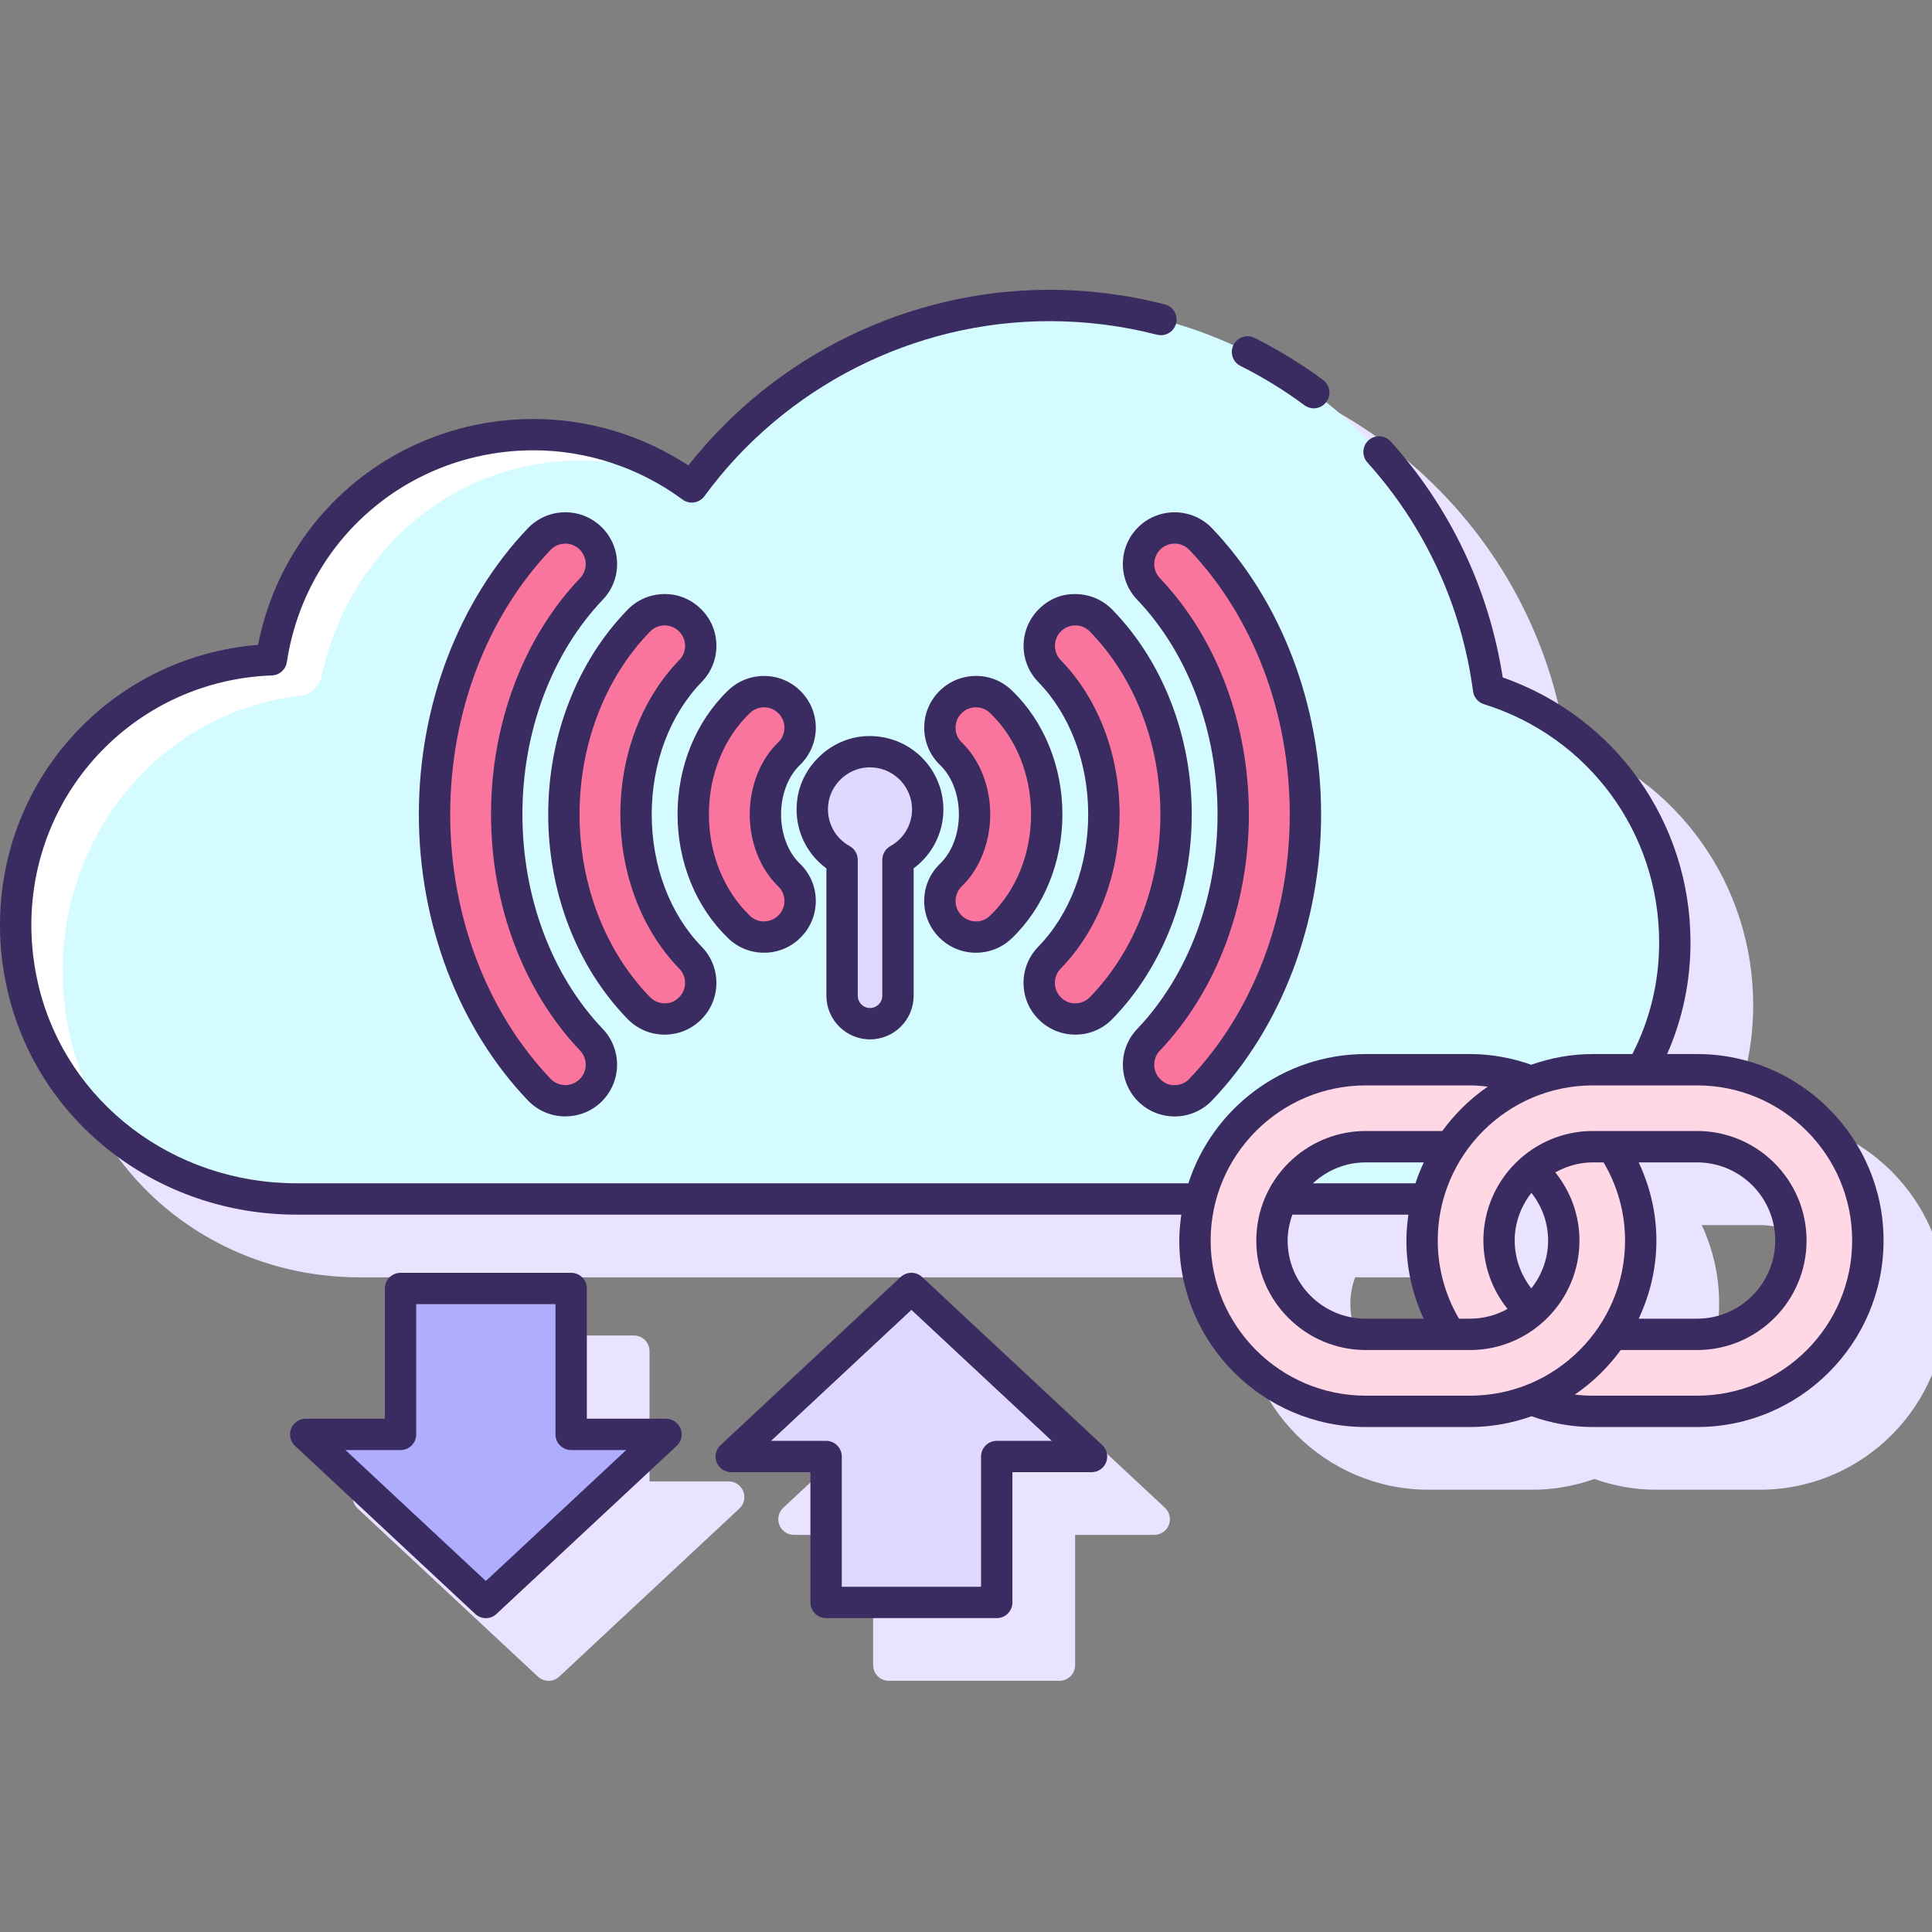
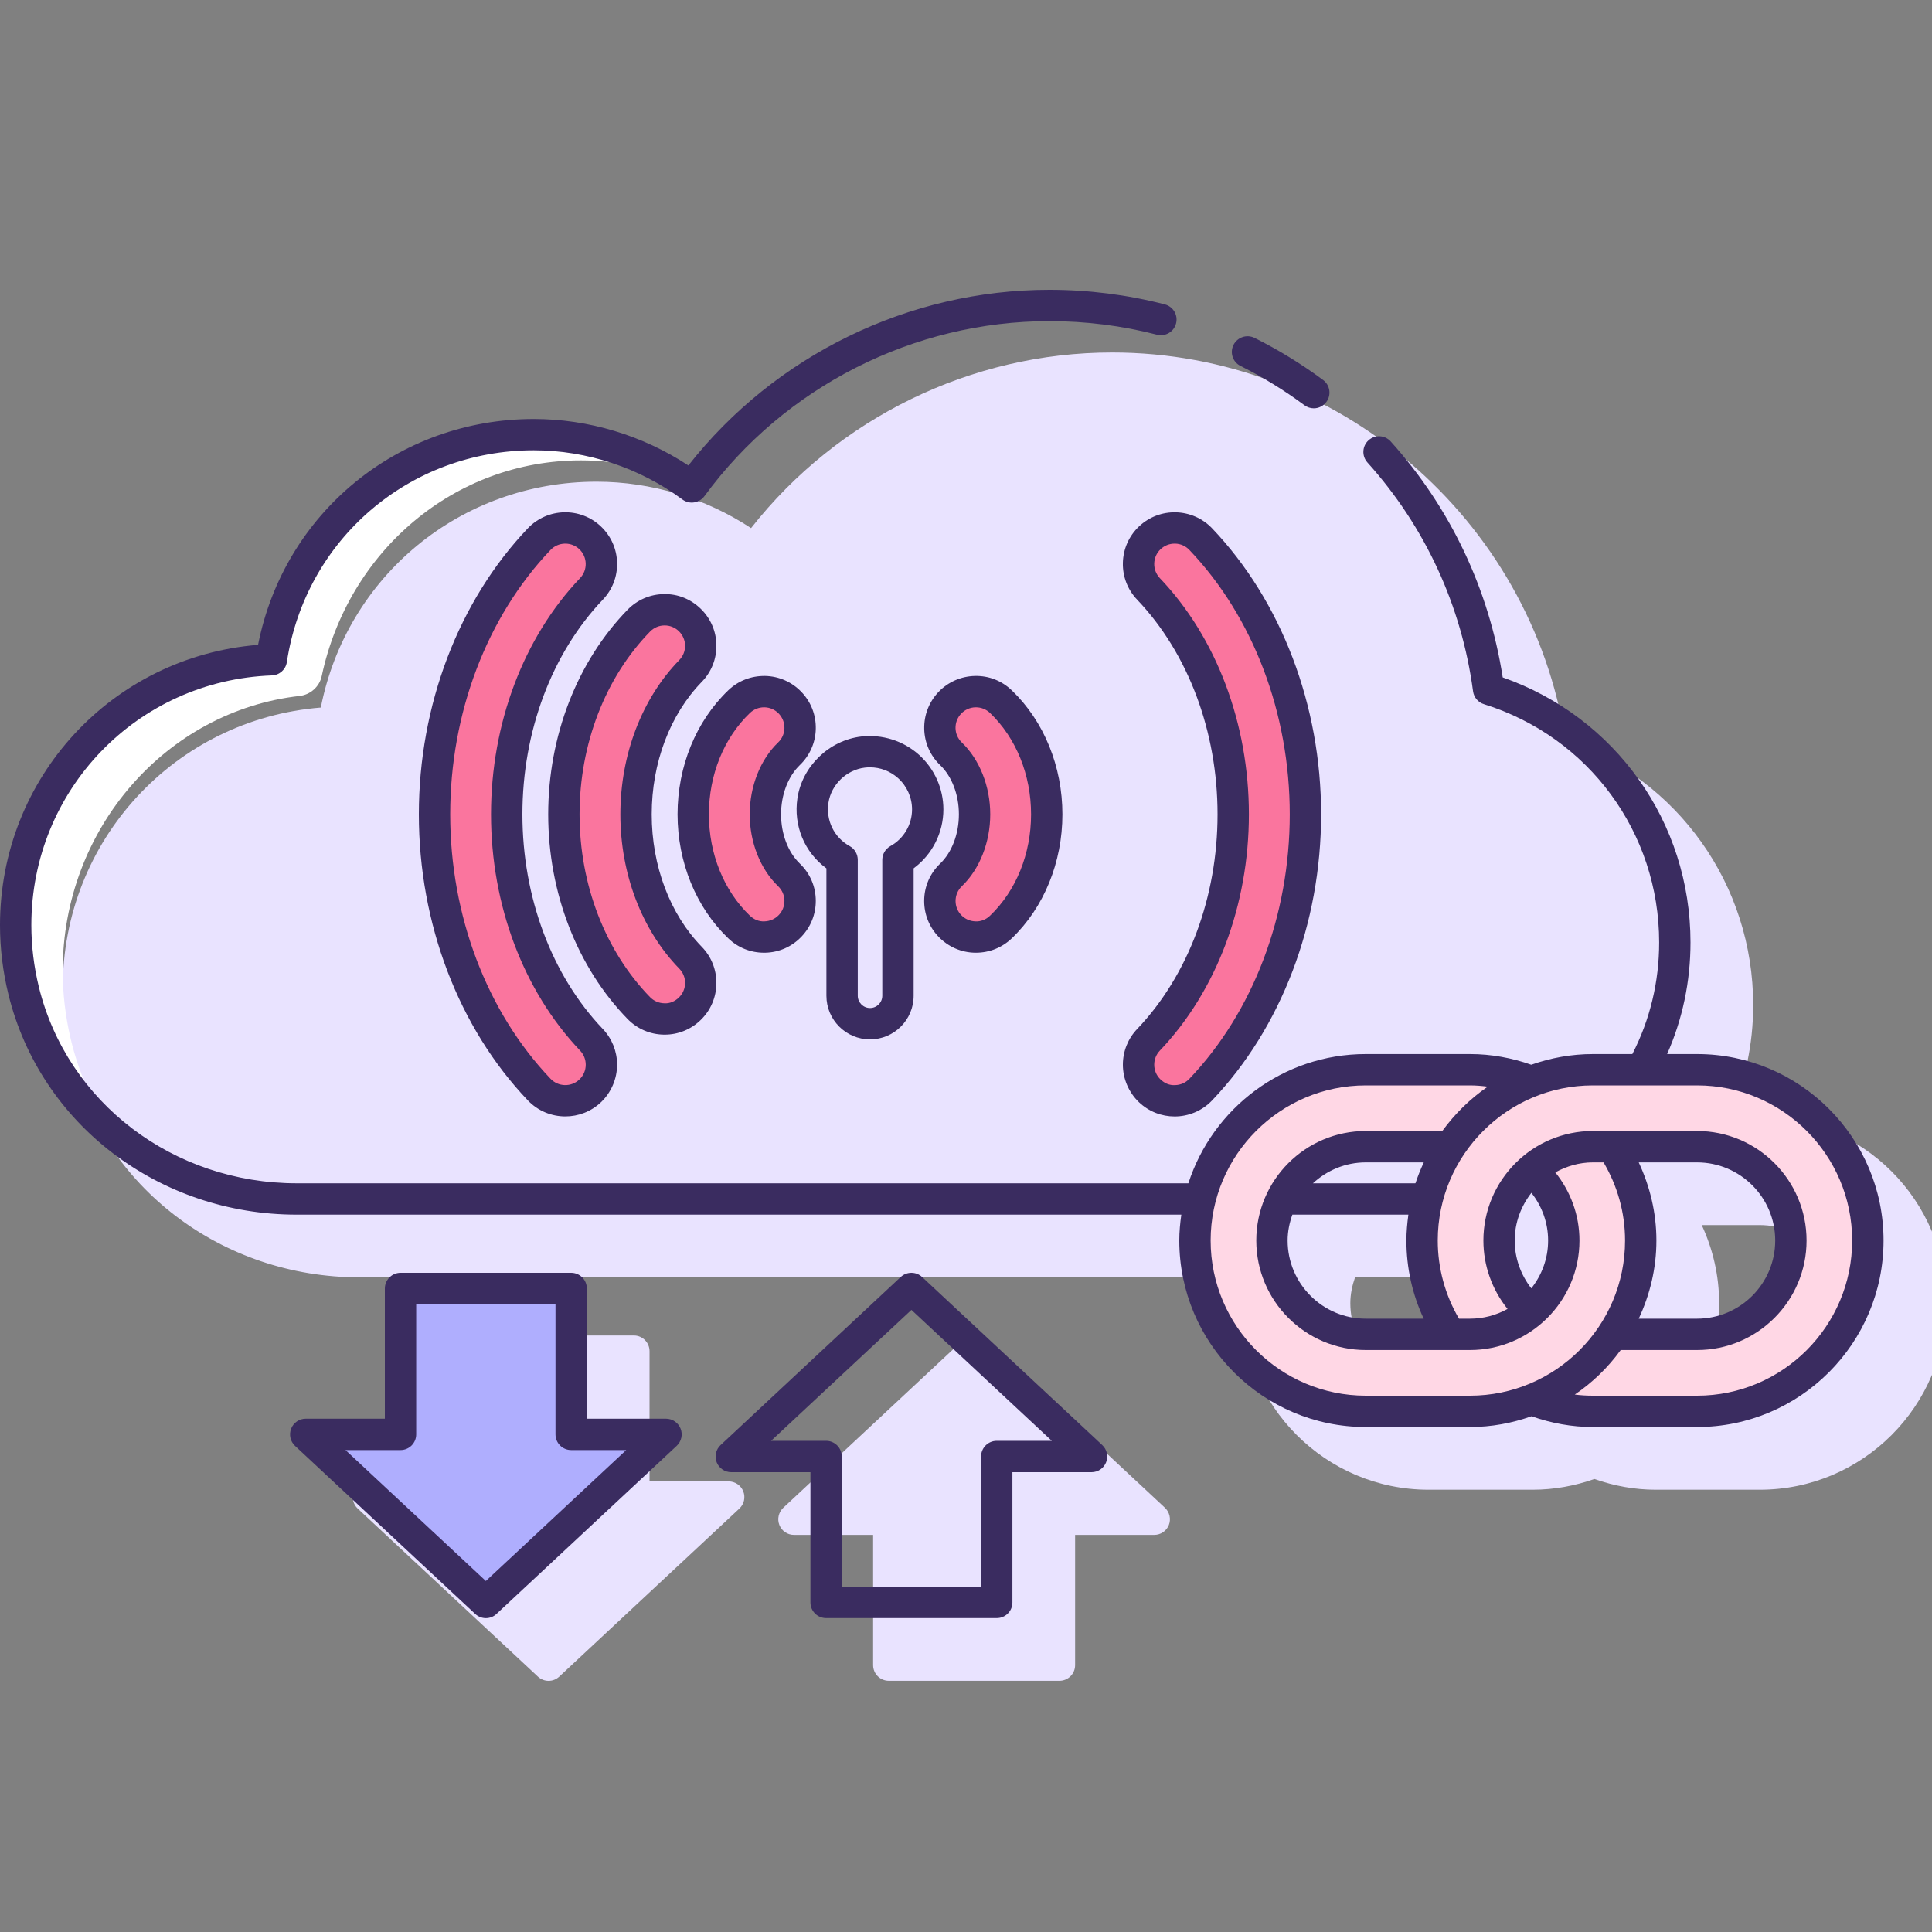
<svg xmlns="http://www.w3.org/2000/svg" width="40" height="40" viewBox="0 0 40 40" fill="none">
  <rect x="0" y="0" width="40" height="40" fill="#808080" stroke="none" />
  <g clip-path="url(#clip0_149_1130)">
    <path d="M20.389 27.737C20.265 27.621 20.071 27.622 19.947 27.737L16.217 31.217C16.12 31.308 16.087 31.449 16.136 31.573C16.185 31.697 16.305 31.778 16.438 31.778H18.077V34.475C18.077 34.654 18.223 34.799 18.402 34.799H21.934C22.114 34.799 22.259 34.654 22.259 34.475V31.778H23.897C24.031 31.778 24.15 31.697 24.2 31.573C24.248 31.449 24.216 31.308 24.119 31.217L20.389 27.737Z" fill="#E9E3FF" />
    <path d="M15.087 30.671H13.448V27.975C13.448 27.796 13.303 27.65 13.123 27.65H9.591C9.412 27.65 9.266 27.796 9.266 27.975V30.671H7.627C7.494 30.671 7.374 30.753 7.326 30.877C7.277 31.001 7.309 31.142 7.406 31.233L11.136 34.712C11.198 34.77 11.278 34.8 11.357 34.8C11.437 34.8 11.516 34.771 11.579 34.712L15.308 31.233C15.406 31.142 15.438 31.001 15.389 30.877C15.34 30.753 15.22 30.671 15.087 30.671V30.671Z" fill="#E9E3FF" />
    <path d="M36.434 23.121H35.812C36.13 22.401 36.298 21.62 36.298 20.81C36.298 18.322 34.744 16.142 32.41 15.323C31.695 10.734 27.696 7.298 23.025 7.298C20.114 7.298 17.344 8.651 15.55 10.934C14.605 10.312 13.481 9.973 12.351 9.973C9.539 9.973 7.179 11.924 6.642 14.649C3.625 14.892 1.299 17.392 1.299 20.452C1.299 20.934 1.358 21.418 1.474 21.889C2.133 24.572 4.588 26.446 7.443 26.446H25.756C25.732 26.622 25.715 26.8 25.715 26.982C25.715 29.111 27.447 30.843 29.576 30.843H31.733C32.181 30.843 32.609 30.762 33.01 30.621C33.422 30.766 33.848 30.843 34.278 30.843H36.435C38.564 30.843 40.296 29.111 40.296 26.982C40.296 24.852 38.563 23.121 36.434 23.121V23.121ZM35.593 26.982C35.593 26.404 35.461 25.857 35.233 25.364H36.434C37.326 25.364 38.052 26.09 38.052 26.982C38.052 27.875 37.326 28.6 36.434 28.6H35.233C35.461 28.108 35.593 27.56 35.593 26.982ZM28.055 26.446H30.457C30.433 26.622 30.416 26.8 30.416 26.982C30.416 27.545 30.539 28.095 30.774 28.6H29.575C28.683 28.6 27.957 27.875 27.957 26.982C27.957 26.794 27.996 26.615 28.055 26.446ZM33.002 27.973C32.782 27.69 32.659 27.343 32.659 26.982C32.659 26.608 32.791 26.269 33.004 25.994C33.218 26.269 33.35 26.608 33.35 26.982C33.35 27.357 33.217 27.698 33.002 27.973V27.973Z" fill="#E9E3FF" />
-     <path d="M30.819 14.27C30.211 9.724 26.342 6.324 21.727 6.324C18.791 6.324 16.05 7.722 14.322 10.081C13.378 9.381 12.23 8.999 11.052 8.999C8.308 8.999 6.025 10.981 5.619 13.66C2.681 13.767 0.324 16.191 0.324 19.154C0.324 19.61 0.38 20.068 0.49 20.513C1.113 23.051 3.439 24.823 6.144 24.823H29.296C31.027 24.823 32.645 24.036 33.624 22.715C34.312 21.788 34.675 20.68 34.675 19.512C34.675 17.106 33.101 14.983 30.819 14.27V14.27Z" fill="#D4FBFF" />
    <path d="M1.464 21.51C1.354 21.047 1.298 20.57 1.298 20.096C1.298 17.151 3.449 14.719 6.202 14.409C6.426 14.384 6.614 14.218 6.661 13.997C7.211 11.407 9.409 9.532 12.026 9.532C12.786 9.532 13.533 9.699 14.222 10.012C13.297 9.358 12.189 8.999 11.052 8.999C8.308 8.999 6.025 10.981 5.619 13.659C2.681 13.767 0.324 16.19 0.324 19.154C0.324 19.61 0.38 20.067 0.49 20.513C0.776 21.677 1.423 22.677 2.298 23.422C1.917 22.853 1.629 22.211 1.464 21.51V21.51Z" fill="white" />
    <path d="M19.459 18.654C19.459 18.457 19.536 18.261 19.689 18.114C19.995 17.821 20.178 17.352 20.178 16.86C20.178 16.369 19.995 15.9 19.689 15.606C19.391 15.321 19.381 14.848 19.667 14.55C19.952 14.252 20.425 14.242 20.723 14.528C21.326 15.106 21.672 15.956 21.672 16.86C21.672 17.764 21.326 18.615 20.723 19.193C20.425 19.479 19.952 19.468 19.667 19.171C19.528 19.026 19.459 18.84 19.459 18.654V18.654Z" fill="#FA759E" />
-     <path d="M21.516 20.349C21.516 20.161 21.587 19.973 21.728 19.828C22.445 19.092 22.855 18.011 22.855 16.86C22.855 15.71 22.445 14.628 21.728 13.893C21.44 13.597 21.447 13.124 21.742 12.836C22.038 12.548 22.51 12.555 22.799 12.85C23.785 13.862 24.35 15.323 24.35 16.86C24.35 18.397 23.785 19.858 22.799 20.87C22.511 21.166 22.038 21.172 21.742 20.884C21.592 20.738 21.516 20.543 21.516 20.349V20.349Z" fill="#FA759E" />
    <path d="M23.573 22.043C23.573 21.858 23.641 21.672 23.779 21.528C24.893 20.357 25.533 18.656 25.533 16.86C25.533 15.064 24.894 13.363 23.779 12.193C23.494 11.894 23.506 11.421 23.804 11.136C24.103 10.851 24.576 10.863 24.861 11.162C26.238 12.607 27.027 14.684 27.027 16.86C27.027 19.036 26.238 21.113 24.861 22.558C24.576 22.857 24.103 22.869 23.804 22.584C23.65 22.437 23.573 22.24 23.573 22.043Z" fill="#FA759E" />
    <path d="M16.566 18.654C16.566 18.457 16.488 18.261 16.335 18.114C16.029 17.821 15.847 17.352 15.847 16.86C15.847 16.369 16.029 15.9 16.335 15.606C16.633 15.321 16.643 14.848 16.358 14.55C16.072 14.252 15.599 14.242 15.301 14.528C14.698 15.106 14.352 15.956 14.352 16.86C14.352 17.764 14.698 18.615 15.301 19.193C15.599 19.479 16.072 19.468 16.358 19.171C16.497 19.026 16.566 18.84 16.566 18.654V18.654Z" fill="#FA759E" />
    <path d="M14.508 20.349C14.508 20.161 14.438 19.973 14.296 19.828C13.58 19.092 13.169 18.011 13.169 16.86C13.169 15.71 13.58 14.628 14.296 13.893C14.584 13.597 14.578 13.124 14.282 12.836C13.987 12.548 13.514 12.555 13.226 12.85C12.24 13.862 11.675 15.323 11.675 16.86C11.675 18.397 12.24 19.858 13.226 20.87C13.514 21.166 13.987 21.172 14.282 20.884C14.432 20.738 14.508 20.543 14.508 20.349Z" fill="#FA759E" />
    <path d="M12.452 22.043C12.452 21.858 12.383 21.672 12.246 21.528C11.131 20.357 10.491 18.656 10.491 16.86C10.491 15.064 11.131 13.363 12.246 12.193C12.53 11.894 12.519 11.421 12.22 11.136C11.921 10.851 11.448 10.863 11.164 11.162C9.787 12.607 8.997 14.684 8.997 16.86C8.997 19.036 9.787 21.113 11.164 22.558C11.448 22.857 11.921 22.869 12.22 22.584C12.374 22.437 12.452 22.24 12.452 22.043Z" fill="#FA759E" />
-     <path d="M19.207 16.758C19.207 17.209 18.958 17.599 18.592 17.802V20.616C18.592 20.935 18.333 21.194 18.013 21.194C17.694 21.194 17.435 20.935 17.435 20.616V17.802C17.016 17.571 16.753 17.098 16.831 16.573C16.91 16.052 17.345 15.633 17.87 15.571C18.594 15.488 19.207 16.052 19.207 16.758V16.758Z" fill="#DFD8FF" />
-     <path d="M22.599 30.156L18.869 26.677L15.14 30.156H17.103V33.177H20.636V30.156H22.599Z" fill="#DFD8FF" />
    <path d="M13.789 29.698L10.059 33.177L6.33 29.698H8.293V26.677H11.825V29.698H13.789Z" fill="#AFAEFE" />
    <path d="M35.136 22.147H32.979C32.53 22.147 32.102 22.235 31.707 22.388C31.311 22.235 30.883 22.147 30.434 22.147H28.277C26.327 22.147 24.741 23.734 24.741 25.684C24.741 27.634 26.327 29.221 28.277 29.221H30.434C30.883 29.221 31.311 29.133 31.707 28.98C32.102 29.133 32.53 29.221 32.979 29.221H35.136C37.086 29.221 38.672 27.634 38.672 25.684C38.672 23.734 37.086 22.147 35.136 22.147ZM30.027 27.627H28.277C27.206 27.627 26.334 26.755 26.334 25.684C26.334 24.613 27.206 23.741 28.277 23.741H30.027C29.659 24.299 29.443 24.966 29.443 25.684C29.443 26.401 29.659 27.069 30.027 27.627ZM31.707 27.148C31.297 26.792 31.036 26.268 31.036 25.684C31.036 25.099 31.297 24.576 31.707 24.219C32.116 24.576 32.377 25.099 32.377 25.684C32.376 26.268 32.116 26.792 31.707 27.148ZM35.136 27.627H33.386C33.754 27.069 33.971 26.401 33.971 25.684C33.971 24.966 33.754 24.299 33.386 23.741H35.136C36.207 23.741 37.079 24.613 37.079 25.684C37.079 26.755 36.207 27.627 35.136 27.627Z" fill="#FFD7E5" />
    <path d="M25.684 7.577C26.146 7.808 26.591 8.081 27.007 8.39C27.065 8.433 27.133 8.454 27.2 8.454C27.3 8.454 27.397 8.408 27.461 8.322C27.568 8.179 27.538 7.975 27.394 7.868C26.948 7.537 26.47 7.244 25.974 6.996C25.813 6.916 25.618 6.982 25.538 7.142C25.458 7.303 25.523 7.497 25.684 7.577V7.577Z" fill="#3A2C60" />
    <path d="M20.183 19.725C20.191 19.725 20.199 19.725 20.206 19.725C20.484 19.725 20.746 19.62 20.948 19.427C21.614 18.788 21.996 17.852 21.996 16.86C21.996 15.868 21.614 14.932 20.948 14.293C20.741 14.095 20.474 13.988 20.183 13.995C19.897 14.002 19.63 14.119 19.432 14.325C19.235 14.532 19.129 14.803 19.135 15.09C19.141 15.376 19.258 15.643 19.465 15.841C19.708 16.074 19.853 16.455 19.853 16.86C19.853 17.265 19.708 17.647 19.465 17.88C19.252 18.084 19.134 18.359 19.134 18.654C19.134 18.932 19.24 19.195 19.432 19.395C19.631 19.602 19.898 19.719 20.183 19.725V19.725ZM19.914 18.348C20.282 17.995 20.502 17.438 20.502 16.86C20.502 16.282 20.282 15.726 19.913 15.372C19.745 15.211 19.739 14.943 19.901 14.774C19.979 14.693 20.084 14.646 20.197 14.644H20.206C20.316 14.644 20.419 14.686 20.498 14.762C21.038 15.279 21.347 16.044 21.347 16.86C21.347 17.677 21.038 18.441 20.498 18.958C20.417 19.037 20.306 19.083 20.197 19.076C20.084 19.074 19.979 19.027 19.901 18.946C19.825 18.867 19.784 18.763 19.784 18.654C19.784 18.537 19.83 18.429 19.914 18.348V18.348Z" fill="#3A2C60" />
-     <path d="M22.263 21.421H22.277C22.564 21.417 22.831 21.302 23.031 21.097C24.075 20.025 24.674 18.481 24.674 16.86C24.674 15.24 24.075 13.695 23.031 12.624C22.831 12.419 22.564 12.304 22.277 12.3C21.984 12.291 21.72 12.404 21.516 12.604C21.092 13.016 21.083 13.696 21.496 14.12C22.153 14.795 22.53 15.794 22.53 16.86C22.53 17.927 22.153 18.926 21.495 19.602C21.299 19.803 21.191 20.069 21.191 20.349C21.191 20.641 21.306 20.914 21.515 21.117C21.717 21.313 21.982 21.421 22.263 21.421V21.421ZM21.96 20.054C22.736 19.259 23.18 18.095 23.18 16.86C23.18 15.626 22.736 14.462 21.961 13.667C21.798 13.499 21.802 13.231 21.968 13.069C22.048 12.991 22.152 12.949 22.263 12.949H22.269C22.381 12.95 22.487 12.995 22.566 13.077C23.493 14.028 24.025 15.407 24.025 16.86C24.025 18.313 23.493 19.692 22.566 20.644C22.487 20.725 22.381 20.77 22.269 20.772C22.155 20.78 22.049 20.731 21.968 20.652C21.886 20.572 21.84 20.464 21.84 20.349C21.84 20.238 21.883 20.134 21.96 20.054V20.054Z" fill="#3A2C60" />
    <path d="M23.58 10.901C23.373 11.098 23.255 11.365 23.248 11.651C23.241 11.937 23.346 12.209 23.544 12.416C24.602 13.527 25.208 15.147 25.208 16.86C25.208 18.574 24.602 20.193 23.544 21.304C23.353 21.504 23.248 21.767 23.248 22.043C23.248 22.334 23.369 22.617 23.58 22.819C23.788 23.017 24.054 23.115 24.319 23.115C24.602 23.115 24.885 23.003 25.095 22.783C26.529 21.277 27.352 19.119 27.352 16.86C27.352 14.602 26.529 12.443 25.096 10.939C24.688 10.511 24.008 10.494 23.58 10.901ZM26.703 16.86C26.703 18.954 25.946 20.949 24.625 22.335C24.548 22.417 24.443 22.463 24.33 22.466C24.21 22.473 24.11 22.427 24.028 22.349C23.943 22.269 23.897 22.16 23.897 22.043C23.897 21.934 23.938 21.831 24.013 21.752C25.185 20.522 25.857 18.739 25.857 16.86C25.857 14.982 25.186 13.199 24.013 11.969C23.936 11.887 23.894 11.78 23.897 11.667C23.9 11.554 23.946 11.449 24.028 11.371C24.107 11.296 24.21 11.255 24.319 11.255H24.33C24.443 11.257 24.547 11.304 24.625 11.386C25.946 12.771 26.703 14.767 26.703 16.86V16.86Z" fill="#3A2C60" />
    <path d="M15.818 19.725C15.825 19.725 15.833 19.725 15.841 19.725C16.127 19.719 16.393 19.602 16.591 19.395C16.784 19.195 16.89 18.931 16.89 18.653C16.89 18.358 16.773 18.084 16.56 17.88C16.316 17.646 16.171 17.265 16.171 16.86C16.171 16.455 16.316 16.074 16.56 15.84C16.766 15.642 16.884 15.375 16.89 15.089C16.896 14.803 16.79 14.531 16.592 14.325C16.393 14.118 16.127 14.001 15.841 13.995C15.552 13.991 15.283 14.095 15.077 14.293C14.41 14.932 14.028 15.867 14.028 16.859C14.028 17.852 14.41 18.787 15.077 19.426C15.277 19.62 15.54 19.725 15.818 19.725V19.725ZM15.526 14.762C15.605 14.686 15.709 14.644 15.818 14.644H15.827C15.94 14.646 16.045 14.693 16.123 14.774C16.201 14.856 16.243 14.963 16.241 15.076C16.238 15.189 16.192 15.294 16.11 15.372C15.742 15.725 15.522 16.282 15.522 16.86C15.522 17.439 15.742 17.995 16.11 18.348C16.194 18.429 16.241 18.537 16.241 18.653C16.241 18.763 16.199 18.867 16.123 18.946C16.045 19.027 15.94 19.073 15.827 19.076C15.714 19.083 15.607 19.036 15.525 18.958C14.986 18.441 14.677 17.676 14.677 16.86C14.677 16.044 14.986 15.279 15.526 14.762V14.762Z" fill="#3A2C60" />
    <path d="M13.747 21.421H13.761C14.042 21.421 14.307 21.313 14.508 21.117C14.717 20.914 14.832 20.641 14.832 20.349C14.832 20.068 14.724 19.802 14.528 19.601C13.87 18.926 13.493 17.927 13.493 16.86C13.493 15.794 13.871 14.795 14.528 14.119C14.728 13.914 14.836 13.644 14.832 13.357C14.829 13.071 14.713 12.803 14.508 12.604C14.303 12.404 14.034 12.294 13.747 12.3C13.46 12.303 13.193 12.419 12.993 12.624C11.949 13.696 11.35 15.24 11.35 16.86C11.35 18.481 11.949 20.025 12.993 21.097C13.193 21.302 13.46 21.417 13.747 21.421V21.421ZM13.458 13.077C13.537 12.996 13.642 12.95 13.755 12.949H13.761C13.872 12.949 13.976 12.991 14.056 13.069C14.136 13.148 14.182 13.253 14.184 13.366C14.185 13.479 14.142 13.586 14.063 13.667C13.289 14.462 12.844 15.626 12.844 16.86C12.844 18.095 13.289 19.259 14.063 20.054C14.141 20.134 14.184 20.238 14.184 20.349C14.184 20.464 14.138 20.572 14.056 20.652C13.975 20.731 13.867 20.78 13.755 20.772C13.642 20.77 13.537 20.725 13.458 20.644C12.531 19.692 11.999 18.313 11.999 16.86C11.999 15.407 12.531 14.028 13.458 13.077V13.077Z" fill="#3A2C60" />
    <path d="M12.48 12.416C12.678 12.209 12.783 11.938 12.776 11.651C12.769 11.365 12.651 11.099 12.443 10.901C12.016 10.494 11.336 10.51 10.928 10.938C9.495 12.443 8.672 14.601 8.672 16.86C8.672 19.119 9.494 21.277 10.928 22.782C11.139 23.003 11.421 23.114 11.705 23.114C11.971 23.114 12.237 23.016 12.444 22.819C12.655 22.617 12.776 22.335 12.776 22.043C12.776 21.766 12.671 21.504 12.48 21.303C11.422 20.193 10.816 18.573 10.816 16.86C10.816 15.147 11.422 13.527 12.48 12.416ZM12.011 21.752C12.085 21.831 12.127 21.934 12.127 22.043C12.127 22.16 12.08 22.269 11.996 22.349C11.827 22.51 11.559 22.504 11.398 22.334C10.078 20.949 9.321 18.954 9.321 16.86C9.321 14.767 10.078 12.771 11.398 11.386C11.476 11.304 11.581 11.258 11.694 11.255H11.704C11.813 11.255 11.917 11.296 11.995 11.371C12.164 11.532 12.171 11.8 12.01 11.969C10.838 13.199 10.166 14.982 10.166 16.86C10.166 18.739 10.839 20.522 12.011 21.752V21.752Z" fill="#3A2C60" />
    <path d="M18.013 21.519C18.511 21.519 18.916 21.114 18.916 20.616V17.978C19.3 17.694 19.532 17.242 19.532 16.758C19.532 16.326 19.346 15.913 19.024 15.625C18.7 15.336 18.267 15.2 17.831 15.249C17.165 15.328 16.61 15.864 16.51 16.525C16.424 17.096 16.657 17.647 17.11 17.979V20.616C17.11 21.114 17.515 21.519 18.013 21.519ZM17.152 16.621C17.209 16.244 17.526 15.938 17.906 15.893C17.941 15.889 17.976 15.887 18.011 15.887C18.226 15.887 18.429 15.964 18.592 16.109C18.777 16.274 18.883 16.511 18.883 16.758C18.883 17.073 18.711 17.365 18.434 17.518C18.331 17.576 18.267 17.684 18.267 17.802V20.616C18.267 20.756 18.153 20.87 18.013 20.87C17.873 20.87 17.759 20.756 17.759 20.616V17.802C17.759 17.684 17.695 17.575 17.592 17.518C17.27 17.34 17.097 16.988 17.152 16.621V16.621Z" fill="#3A2C60" />
    <path d="M19.091 26.439C18.967 26.323 18.773 26.323 18.648 26.439L14.919 29.919C14.822 30.009 14.789 30.151 14.838 30.275C14.887 30.399 15.007 30.48 15.14 30.48H16.779V33.177C16.779 33.356 16.924 33.501 17.104 33.501H20.636C20.816 33.501 20.961 33.356 20.961 33.177V30.48H22.599C22.733 30.48 22.852 30.399 22.901 30.275C22.95 30.151 22.918 30.009 22.821 29.919L19.091 26.439ZM20.636 29.831C20.457 29.831 20.312 29.977 20.312 30.156V32.852H17.428V30.156C17.428 29.977 17.283 29.831 17.104 29.831H15.964L18.87 27.12L21.776 29.831H20.636Z" fill="#3A2C60" />
    <path d="M13.789 29.373H12.15V26.677C12.15 26.498 12.005 26.352 11.825 26.352H8.293C8.114 26.352 7.968 26.498 7.968 26.677V29.373H6.329C6.196 29.373 6.076 29.455 6.028 29.579C5.979 29.703 6.011 29.844 6.108 29.935L9.838 33.414C9.9 33.472 9.98 33.502 10.059 33.502C10.139 33.502 10.218 33.473 10.28 33.414L14.01 29.935C14.107 29.844 14.14 29.703 14.091 29.579C14.042 29.455 13.922 29.373 13.789 29.373V29.373ZM10.059 32.733L7.153 30.022H8.293C8.472 30.022 8.617 29.877 8.617 29.698V27.001H11.501V29.698C11.501 29.877 11.646 30.022 11.825 30.022H12.965L10.059 32.733Z" fill="#3A2C60" />
    <path d="M35.136 21.823H34.516C34.834 21.103 35 20.322 35 19.512C35 17.023 33.446 14.844 31.112 14.025C30.828 12.198 30.029 10.513 28.793 9.14C28.672 9.006 28.467 8.996 28.334 9.116C28.201 9.236 28.191 9.441 28.31 9.574C29.504 10.9 30.261 12.538 30.498 14.313C30.515 14.438 30.602 14.542 30.723 14.579C32.893 15.257 34.351 17.239 34.351 19.512C34.351 20.33 34.16 21.115 33.796 21.823H32.98C32.532 21.823 32.104 21.903 31.703 22.044C31.305 21.904 30.88 21.823 30.434 21.823H28.277C26.562 21.823 25.105 22.948 24.604 24.499H6.144C3.589 24.499 1.393 22.828 0.805 20.436C0.702 20.015 0.649 19.584 0.649 19.154C0.649 16.357 2.837 14.086 5.63 13.984C5.786 13.978 5.916 13.862 5.939 13.708C6.325 11.167 8.475 9.323 11.052 9.323C12.15 9.323 13.243 9.685 14.128 10.341C14.198 10.393 14.285 10.415 14.37 10.402C14.456 10.389 14.533 10.342 14.584 10.273C16.246 8.004 18.916 6.649 21.726 6.649C22.481 6.649 23.231 6.743 23.954 6.93C24.127 6.974 24.304 6.871 24.349 6.697C24.394 6.524 24.29 6.347 24.116 6.302C23.34 6.102 22.536 6 21.726 6C18.816 6 16.045 7.354 14.252 9.637C13.306 9.014 12.182 8.675 11.052 8.675C8.24 8.675 5.88 10.626 5.343 13.351C2.326 13.595 0 16.095 0 19.154C0 19.636 0.059 20.12 0.175 20.591C0.834 23.274 3.289 25.148 6.144 25.148H24.458C24.433 25.324 24.416 25.502 24.416 25.684C24.416 27.813 26.148 29.545 28.277 29.545H30.434C30.881 29.545 31.309 29.464 31.708 29.322C32.121 29.468 32.548 29.545 32.98 29.545H35.136C37.265 29.545 38.997 27.813 38.997 25.684C38.997 23.555 37.264 21.823 35.136 21.823V21.823ZM28.277 28.896C26.506 28.896 25.065 27.455 25.065 25.684C25.065 23.913 26.506 22.472 28.277 22.472H30.434C30.559 22.472 30.681 22.483 30.802 22.498C30.438 22.748 30.121 23.06 29.861 23.416H28.277C27.027 23.416 26.01 24.433 26.01 25.684C26.01 26.934 27.027 27.951 28.277 27.951H30.434C31.684 27.951 32.701 26.934 32.701 25.684C32.701 25.15 32.512 24.661 32.201 24.273C32.433 24.145 32.696 24.066 32.979 24.066H33.2C33.481 24.541 33.645 25.093 33.645 25.684C33.645 27.455 32.205 28.896 30.434 28.896H28.277ZM31.704 26.674C31.484 26.392 31.36 26.045 31.36 25.684C31.36 25.31 31.493 24.97 31.706 24.696C31.921 24.969 32.052 25.31 32.052 25.684C32.052 26.059 31.92 26.401 31.704 26.674V26.674ZM26.757 25.148H29.159C29.135 25.324 29.118 25.502 29.118 25.684C29.118 26.247 29.24 26.797 29.476 27.302H28.277C27.384 27.302 26.659 26.576 26.659 25.684C26.659 25.495 26.697 25.317 26.757 25.148ZM29.306 24.498C29.302 24.498 29.299 24.499 29.296 24.499H27.183C27.471 24.232 27.854 24.066 28.277 24.066H29.478C29.413 24.206 29.354 24.35 29.306 24.498V24.498ZM33.928 24.066H35.135C36.028 24.066 36.754 24.791 36.754 25.684C36.754 26.576 36.028 27.302 35.135 27.302H33.928C34.158 26.809 34.294 26.264 34.294 25.684C34.294 25.104 34.158 24.559 33.928 24.066ZM35.136 28.896H32.979C32.854 28.896 32.729 28.889 32.604 28.873C32.971 28.624 33.291 28.314 33.555 27.951H35.136C36.386 27.951 37.403 26.934 37.403 25.684C37.403 24.433 36.386 23.416 35.136 23.416H32.979C31.729 23.416 30.712 24.433 30.712 25.684C30.712 26.202 30.891 26.701 31.212 27.1C30.975 27.232 30.707 27.302 30.434 27.302H30.207C29.919 26.811 29.767 26.255 29.767 25.684C29.767 23.913 31.208 22.472 32.979 22.472H35.136C36.907 22.472 38.347 23.913 38.347 25.684C38.347 27.455 36.907 28.896 35.136 28.896V28.896Z" fill="#3A2C60" />
  </g>
  <defs>
    <clipPath id="clip0_149_1130">
      <rect width="40" height="40" fill="white" />
    </clipPath>
  </defs>
</svg>